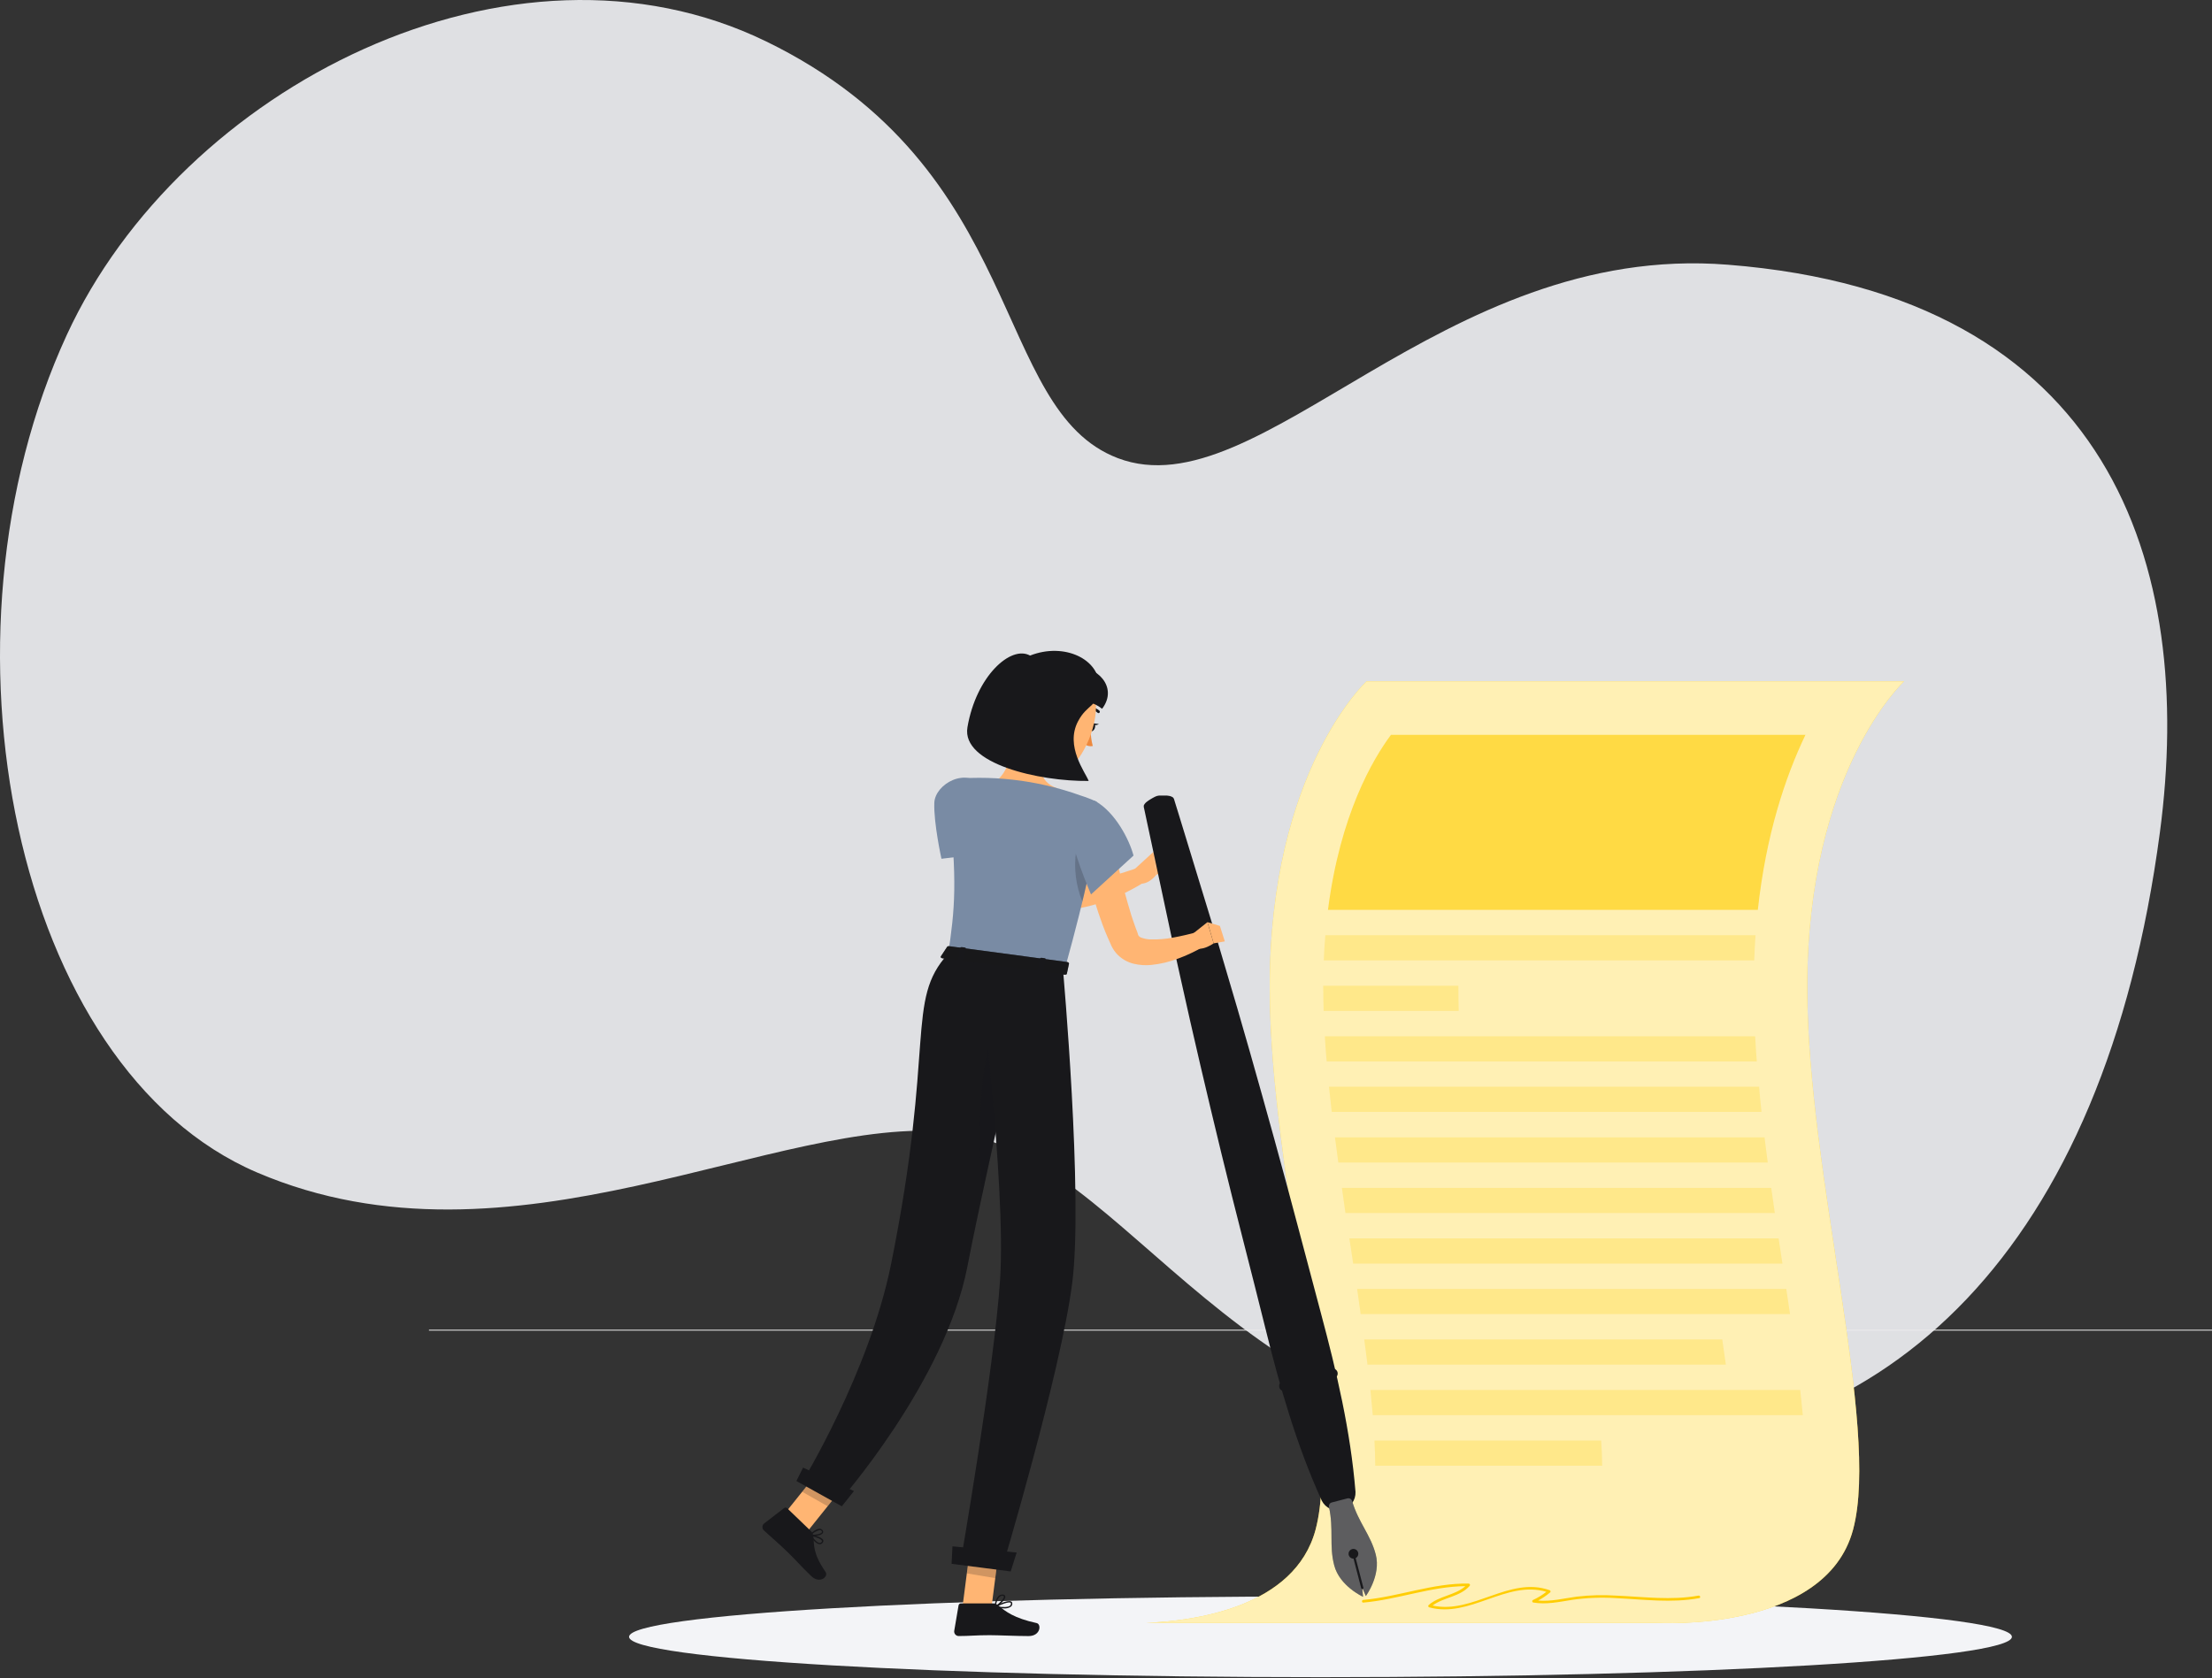
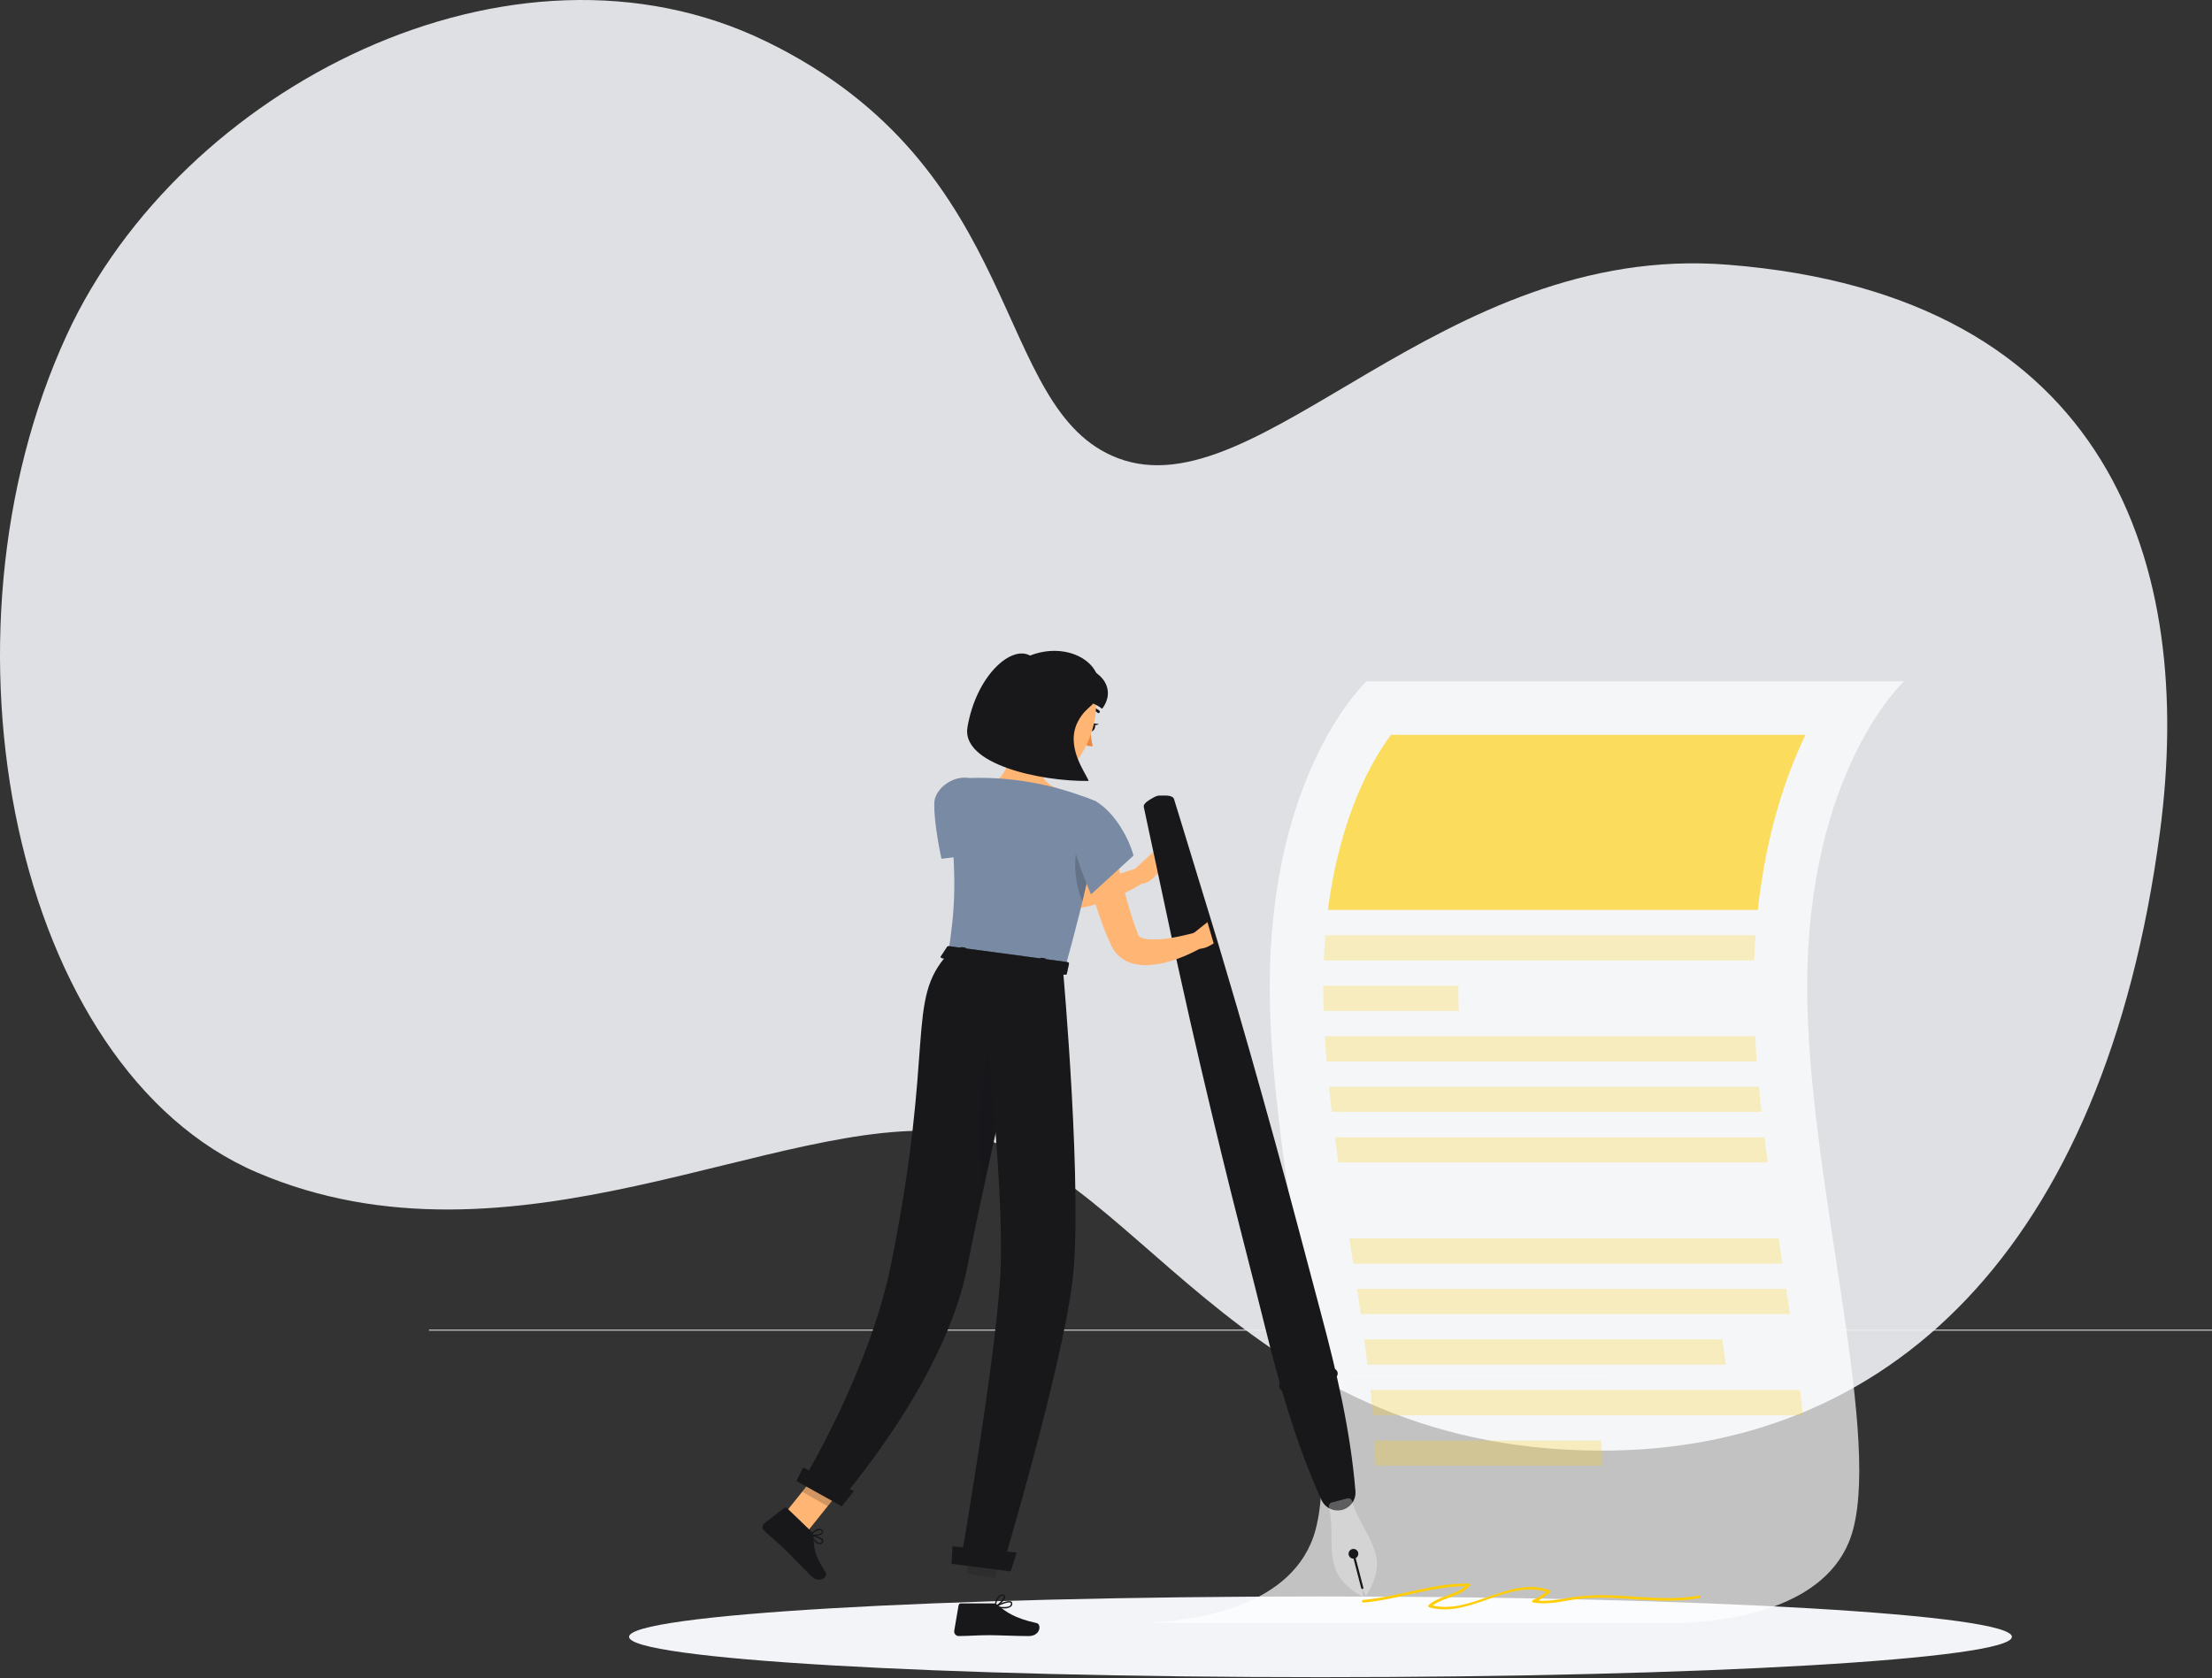
<svg xmlns="http://www.w3.org/2000/svg" width="593" height="450" viewBox="0 0 593 450" fill="none">
  <rect x="0" y="0" width="593" height="450" fill="#333333" stroke="none" />
  <path opacity="0.9" d="M299.674 122.857C265.558 109.842 275.706 45.338 205.426 11.124C137.266 -22.079 48.531 23.422 17.939 89.741C-19.498 170.876 3.637 286.504 68.945 314.422C137.266 343.629 208.789 298.508 255.146 303.632C303.213 308.932 330.281 388.545 428.756 388.998C505.909 389.335 564.125 335.474 579.027 223.244C588.517 151.771 565.968 79.098 463.223 70.987C386.245 64.824 337.608 137.263 299.674 122.857Z" fill="#F2F3F6" />
  <path d="M593 356.574H115V356.813H593V356.574Z" fill="#EBEBEB" />
  <path d="M431.933 368.917H360.74V369.156H431.933V368.917Z" fill="#EBEBEB" />
  <path d="M354 449.747C456.371 449.747 539.359 444.902 539.359 438.925C539.359 432.949 456.371 428.104 354 428.104C251.629 428.104 168.641 432.949 168.641 438.925C168.641 444.902 251.629 449.747 354 449.747Z" fill="#F3F4F7" />
-   <path d="M510.44 182.708H366.352C366.352 182.708 340.396 206.608 340.396 264.713C340.396 314.684 360.08 382.435 352.69 410.169C347.117 431.096 320.091 434.69 307.137 435.187H444.285C444.285 435.187 489.389 437.912 496.779 410.169C504.168 382.426 484.484 314.684 484.484 264.704C484.484 206.57 510.44 182.708 510.44 182.708Z" fill="#FFCD05" />
  <path opacity="0.7" d="M510.44 182.708H366.352C366.352 182.708 340.396 206.608 340.396 264.713C340.396 314.684 360.08 382.435 352.69 410.169C347.117 431.096 320.091 434.69 307.137 435.187H444.285C444.285 435.187 489.389 437.912 496.779 410.169C504.168 382.426 484.484 314.684 484.484 264.704C484.484 206.57 510.44 182.708 510.44 182.708Z" fill="white" />
  <g opacity="0.8">
    <path opacity="0.8" d="M471.244 243.987H356.008C359.268 218.424 368.053 203.549 372.9 197.048H484.016C478.567 208.424 473.424 223.921 471.244 243.987Z" fill="#FFCD05" />
    <path opacity="0.3" d="M470.278 257.544H354.88C354.975 255.221 355.109 252.964 355.3 250.785H470.632C470.473 252.983 470.355 255.236 470.278 257.544Z" fill="#FFCD05" />
    <path opacity="0.3" d="M391.064 271.09H354.841C354.778 268.929 354.742 266.804 354.736 264.713V264.341H390.969V264.704C390.969 266.817 390.997 268.948 391.064 271.09Z" fill="#FFCD05" />
    <path opacity="0.3" d="M470.967 284.637H355.654C355.453 282.361 355.291 280.105 355.166 277.887H470.527C470.642 280.124 470.788 282.374 470.967 284.637Z" fill="#FFCD05" />
    <path opacity="0.3" d="M472.238 298.164H357.021C356.753 295.901 356.505 293.648 356.275 291.405H471.588C471.751 293.68 471.989 295.936 472.238 298.164Z" fill="#FFCD05" />
    <path opacity="0.3" d="M473.902 311.739H358.78C358.465 309.483 358.168 307.227 357.881 304.99H473.041C473.309 307.24 473.596 309.489 473.902 311.739Z" fill="#FFCD05" />
-     <path opacity="0.3" d="M475.804 325.286H360.692C360.361 323.03 360.042 320.78 359.736 318.536H474.838C475.154 320.783 475.479 323.02 475.804 325.286Z" fill="#FFCD05" />
    <path opacity="0.3" d="M477.84 338.842H362.767C362.585 337.608 362.394 336.356 362.202 335.104L361.744 332.083H476.817C477.161 334.339 477.496 336.595 477.84 338.842Z" fill="#FFCD05" />
    <path opacity="0.3" d="M364.774 352.388C364.455 350.158 364.137 347.908 363.818 345.639H478.873C479.207 347.895 479.551 350.142 479.877 352.388H364.774Z" fill="#FFCD05" />
    <path opacity="0.3" d="M366.6 365.935C366.332 363.727 366.036 361.47 365.73 359.186H461.713C462.038 361.461 462.343 363.717 462.669 365.935H366.6Z" fill="#FFCD05" />
    <path opacity="0.3" d="M368.015 379.491C367.83 377.286 367.62 375.033 367.384 372.732H482.601C482.859 375.045 483.098 377.302 483.299 379.491H368.015Z" fill="#FFCD05" />
    <path opacity="0.3" d="M368.675 393.037C368.675 390.858 368.589 388.602 368.464 386.288H429.256C429.409 388.649 429.495 390.906 429.524 393.037H368.675Z" fill="#FFCD05" />
  </g>
  <path d="M455.336 427.874C448.023 429.203 440.614 428.189 433.262 427.874C429.736 427.646 426.197 427.739 422.689 428.151C419.247 428.61 415.825 429.509 412.354 429.203C413.501 428.587 414.581 427.853 415.576 427.013C415.62 426.97 415.652 426.916 415.669 426.856C415.685 426.796 415.686 426.733 415.67 426.673C415.655 426.613 415.624 426.558 415.58 426.514C415.537 426.47 415.483 426.437 415.423 426.421C404.63 422.597 394.802 432.941 384.047 430.532C387.097 428.275 391.389 428.228 393.99 425.264C394.038 425.213 394.07 425.149 394.082 425.079C394.095 425.01 394.087 424.939 394.059 424.874C394.032 424.809 393.987 424.754 393.928 424.715C393.87 424.675 393.802 424.653 393.731 424.652C384.114 424.461 375.032 428.18 365.472 429.031C365.013 429.031 365.013 429.786 365.472 429.748C374.697 428.945 383.54 425.417 392.842 425.34C390.06 427.826 385.816 427.912 382.986 430.417C382.942 430.461 382.911 430.516 382.894 430.577C382.878 430.637 382.877 430.701 382.893 430.761C382.908 430.822 382.939 430.877 382.982 430.922C383.025 430.968 383.079 431.001 383.139 431.019C393.98 434.011 403.846 423.667 414.553 426.86C413.437 427.737 412.22 428.478 410.93 429.069C410.869 429.105 410.821 429.159 410.79 429.222C410.76 429.286 410.748 429.357 410.757 429.427C410.767 429.497 410.796 429.563 410.842 429.616C410.888 429.67 410.948 429.709 411.016 429.728C414.544 430.321 417.995 429.566 421.475 429.011C425.371 428.453 429.315 428.299 433.243 428.553C440.671 428.906 448.128 429.91 455.508 428.553C455.996 428.486 455.804 427.788 455.336 427.874Z" fill="#FFCD05" />
  <path d="M260.197 217.984C260.8 218.759 261.574 219.667 262.281 220.508C262.989 221.349 263.763 222.2 264.528 223.022C266.067 224.667 267.625 226.282 269.308 227.802C272.428 230.765 275.972 233.246 279.824 235.164C280.292 235.374 280.78 235.565 281.21 235.737C281.423 235.822 281.64 235.895 281.86 235.957C282.064 236.038 282.276 236.099 282.491 236.139C283.409 236.375 284.347 236.522 285.292 236.579C287.409 236.681 289.53 236.56 291.621 236.215C293.842 235.877 296.041 235.411 298.208 234.82C300.407 234.246 302.653 233.538 304.747 232.802L306.659 236.626C302.409 239.283 297.807 241.33 292.988 242.707C290.447 243.434 287.828 243.854 285.187 243.959C283.757 244.016 282.325 243.923 280.914 243.682C280.551 243.624 280.178 243.538 279.814 243.452C279.451 243.366 279.069 243.271 278.753 243.165C278.084 242.965 277.434 242.745 276.841 242.496C271.975 240.495 267.497 237.658 263.61 234.112C261.713 232.468 259.904 230.726 258.19 228.892C257.339 227.936 256.507 227.047 255.704 226.091C254.901 225.135 254.136 224.179 253.305 223.08L260.197 217.984Z" fill="#FFB573" />
  <path d="M250.475 215.279C250.264 220.632 252.387 230.288 252.387 230.288L265.637 228.682C265.637 228.682 266.125 214.552 263.553 211.139C259.203 205.432 250.676 210.212 250.475 215.279Z" fill="#798BA4" />
  <path d="M302.969 234.16L309.173 228.481L309.967 234.6C309.967 234.6 307.395 238.051 304.479 236.598L302.969 234.16Z" fill="#FFB573" />
  <path d="M312.29 228.816L314.919 232.257L309.967 234.6L309.173 228.481L312.29 228.816Z" fill="#FFB573" />
  <path d="M310.722 213.338C311.382 213.338 311.745 213.338 312.213 213.338C312.414 213.324 312.615 213.324 312.816 213.338L313.313 213.405C313.742 213.456 314.15 213.617 314.498 213.874C314.667 214.073 314.78 214.314 314.823 214.571L315.043 215.298L315.932 218.166L317.71 223.969L321.257 235.584C323.599 243.328 326.037 251.052 328.293 258.815C332.93 274.321 337.318 289.885 341.629 305.478C345.941 321.07 349.994 336.729 354.163 352.322C358.331 367.914 362.059 383.688 363.388 400.055C363.436 401.149 363.107 402.226 362.455 403.107C361.804 403.987 360.87 404.618 359.81 404.892C358.749 405.166 357.627 405.068 356.63 404.614C355.634 404.16 354.823 403.377 354.335 402.397C347.547 387.445 343.111 371.891 339.23 356.193C335.349 340.496 331.228 324.932 327.423 309.244C323.618 293.556 319.9 277.782 316.42 261.98C314.632 254.093 313.007 246.158 311.296 238.252L308.762 226.378L307.491 220.441L306.86 217.468L306.697 216.732C306.61 216.483 306.591 216.216 306.64 215.958C306.826 215.579 307.102 215.25 307.443 215.002L307.854 214.696C308.012 214.576 308.178 214.467 308.351 214.371C308.762 214.132 309.059 213.931 309.651 213.644C309.985 213.473 310.348 213.369 310.722 213.338Z" fill="#18181B" />
-   <path d="M362.47 402.521C362.399 402.262 362.228 402.042 361.996 401.908C361.763 401.774 361.487 401.737 361.227 401.804L359.124 402.349L357.021 402.894C356.761 402.962 356.538 403.129 356.4 403.36C356.262 403.59 356.221 403.866 356.285 404.127C357.595 410.15 356.285 414.461 357.681 419.758C359.124 425.331 365.405 428.19 365.405 428.19L365.204 425.809L366.16 427.989C366.16 427.989 370.262 422.444 368.818 416.871C367.461 411.574 364.248 408.42 362.47 402.521Z" fill="#18181B" />
  <path opacity="0.3" d="M362.47 402.521C362.399 402.262 362.228 402.042 361.996 401.908C361.763 401.774 361.487 401.737 361.227 401.804L359.124 402.349L357.021 402.894C356.761 402.962 356.538 403.129 356.4 403.36C356.262 403.59 356.221 403.866 356.285 404.127C357.595 410.15 356.285 414.461 357.681 419.758C359.124 425.331 365.405 428.19 365.405 428.19L365.204 425.809L366.16 427.989C366.16 427.989 370.262 422.444 368.818 416.871C367.461 411.574 364.248 408.42 362.47 402.521Z" fill="white" />
  <path d="M364.105 416.345C364.167 416.596 364.153 416.86 364.065 417.103C363.977 417.346 363.819 417.558 363.611 417.711C363.403 417.865 363.155 417.953 362.896 417.966C362.638 417.978 362.382 417.914 362.16 417.781C361.938 417.649 361.761 417.453 361.65 417.22C361.539 416.986 361.5 416.725 361.537 416.469C361.574 416.213 361.686 415.974 361.859 415.782C362.032 415.59 362.258 415.453 362.508 415.389C362.847 415.305 363.205 415.358 363.504 415.538C363.803 415.717 364.019 416.007 364.105 416.345Z" fill="#18181B" />
  <path d="M365.281 426.096C365.243 426.108 365.204 426.111 365.164 426.107C365.125 426.102 365.088 426.09 365.053 426.07C365.019 426.05 364.99 426.024 364.966 425.992C364.943 425.96 364.926 425.924 364.918 425.886L362.547 416.756C362.537 416.718 362.534 416.679 362.539 416.64C362.544 416.602 362.557 416.564 362.576 416.531C362.596 416.497 362.622 416.467 362.653 416.444C362.684 416.42 362.719 416.403 362.757 416.393C362.795 416.381 362.834 416.378 362.873 416.382C362.913 416.386 362.95 416.399 362.984 416.419C363.019 416.438 363.048 416.465 363.072 416.497C363.095 416.528 363.112 416.565 363.12 416.603L365.491 425.733C365.501 425.77 365.504 425.81 365.499 425.848C365.494 425.887 365.481 425.924 365.461 425.958C365.442 425.992 365.416 426.021 365.385 426.045C365.354 426.069 365.319 426.086 365.281 426.096Z" fill="#18181B" />
  <path d="M357.537 369.692L344.65 373.028C344.293 373.118 343.914 373.063 343.597 372.875C343.28 372.687 343.051 372.382 342.958 372.025C342.866 371.674 342.915 371.301 343.093 370.985C343.272 370.669 343.566 370.435 343.914 370.333L356.868 366.996C357.219 366.904 357.592 366.953 357.908 367.131C358.224 367.31 358.458 367.604 358.56 367.952C358.61 368.134 358.623 368.323 358.599 368.51C358.574 368.697 358.512 368.876 358.417 369.039C358.322 369.201 358.195 369.342 358.043 369.455C357.892 369.567 357.72 369.648 357.537 369.692Z" fill="#18181B" />
  <path d="M292.118 194.725C291.889 195.299 292.013 195.901 292.386 196.063C292.759 196.226 293.256 195.891 293.485 195.318C293.715 194.744 293.6 194.142 293.218 193.979C292.835 193.817 292.357 194.151 292.118 194.725Z" fill="#18181B" />
  <path d="M293.046 193.96L294.585 194.161C294.585 194.161 293.437 194.916 293.046 193.96Z" fill="#18181B" />
  <path d="M292.386 195.49C292.371 197.029 292.564 198.563 292.959 200.05C292.578 200.131 292.184 200.128 291.804 200.04C291.424 199.953 291.068 199.783 290.761 199.543L292.386 195.49Z" fill="#ED893E" />
  <path d="M294.432 191.226C294.372 191.215 294.316 191.188 294.269 191.15C293.925 190.835 293.513 190.604 293.066 190.475C292.618 190.346 292.147 190.321 291.688 190.404C291.594 190.428 291.495 190.414 291.411 190.366C291.327 190.317 291.265 190.239 291.239 190.146C291.215 190.052 291.229 189.953 291.277 189.869C291.325 189.785 291.404 189.723 291.497 189.696C292.071 189.583 292.664 189.605 293.228 189.761C293.793 189.917 294.313 190.202 294.747 190.595C294.781 190.629 294.808 190.669 294.827 190.713C294.845 190.758 294.855 190.805 294.855 190.853C294.855 190.901 294.845 190.949 294.827 190.993C294.808 191.037 294.781 191.078 294.747 191.111C294.708 191.155 294.659 191.188 294.604 191.209C294.549 191.229 294.49 191.235 294.432 191.226Z" fill="#18181B" />
  <path d="M271.851 194.428C272.262 199.084 270.713 206.703 267.195 209.294C267.195 209.294 269.843 214.189 278.323 215.327C287.644 216.579 283.266 211.331 283.266 211.331C278.304 209.419 278.839 205.719 280.092 202.315L271.851 194.428Z" fill="#FFB573" />
  <path d="M297.252 219.275C297.988 223.615 298.896 228.118 299.843 232.506C300.349 234.695 300.856 236.894 301.449 239.045C302.041 241.196 302.634 243.347 303.294 245.46C303.657 246.502 303.982 247.563 304.365 248.576L304.938 250.106L305.072 250.479V250.593C305.091 250.652 305.113 250.709 305.139 250.766C305.336 251.106 305.658 251.357 306.038 251.463C306.794 251.733 307.587 251.884 308.389 251.913C310.441 251.969 312.492 251.803 314.508 251.416C316.62 251.033 318.848 250.517 320.922 249.943L322.672 253.815C321.618 254.443 320.533 255.017 319.422 255.536C318.323 256.074 317.197 256.553 316.047 256.97C313.639 257.91 311.114 258.515 308.542 258.767C307.031 258.905 305.508 258.801 304.03 258.461C302.135 258.029 300.43 257.001 299.164 255.526C298.837 255.131 298.542 254.709 298.284 254.265C298.151 254.045 298.045 253.815 297.931 253.595L297.749 253.165L297.003 251.492C296.516 250.374 296.047 249.255 295.636 248.127C294.814 245.871 294.03 243.605 293.351 241.33C292.673 239.055 292.061 236.76 291.439 234.466C290.302 229.858 289.374 225.298 288.686 220.527L297.252 219.275Z" fill="#FFB573" />
  <path d="M320.005 250.211L323.695 247.286L325.358 252.965C325.358 252.965 320.311 256.616 318.963 252.324L320.005 250.211Z" fill="#FFB573" />
-   <path d="M327.031 248.29L328.351 252.439L325.358 252.965L323.704 247.286L327.031 248.29Z" fill="#FFB573" />
-   <path d="M258.085 430.484L265.799 431.058L268.084 413.343L260.369 412.769L258.085 430.484Z" fill="#FFB573" />
  <path d="M208.678 407.98L215.361 412.043L226.479 398.162L219.797 394.099L208.678 407.98Z" fill="#FFB573" />
  <path d="M220.026 414.089C219.931 414.103 219.834 414.103 219.739 414.089C218.783 414.089 217.646 412.597 217.072 411.718C217.051 411.689 217.04 411.653 217.04 411.617C217.04 411.581 217.051 411.546 217.072 411.517C217.091 411.486 217.118 411.462 217.15 411.447C217.182 411.431 217.218 411.426 217.254 411.431C217.569 411.498 220.332 412.081 220.695 412.999C220.734 413.1 220.746 413.21 220.729 413.318C220.712 413.425 220.668 413.526 220.6 413.611C220.472 413.833 220.268 414.003 220.026 414.089ZM217.636 411.919C218.449 413.066 219.223 413.745 219.749 413.754C219.863 413.755 219.976 413.726 220.075 413.669C220.175 413.611 220.257 413.529 220.313 413.429C220.339 413.389 220.352 413.343 220.352 413.295C220.352 413.248 220.339 413.201 220.313 413.161C220.16 412.674 218.736 412.186 217.636 411.928V411.919Z" fill="#18181B" />
  <path d="M219.615 411.699C218.821 411.914 217.989 411.957 217.177 411.823C217.147 411.813 217.12 411.795 217.098 411.772C217.076 411.748 217.061 411.72 217.053 411.689C217.038 411.663 217.03 411.633 217.03 411.603C217.03 411.573 217.038 411.543 217.053 411.517C217.11 411.45 218.63 409.892 219.749 409.94C219.893 409.941 220.035 409.976 220.165 410.04C220.294 410.105 220.407 410.198 220.495 410.312C220.598 410.414 220.664 410.548 220.681 410.692C220.699 410.837 220.667 410.982 220.59 411.106C220.337 411.403 219.995 411.611 219.615 411.699ZM217.608 411.526C218.564 411.632 220.036 411.354 220.332 410.915C220.332 410.838 220.409 410.733 220.256 410.542C220.199 410.468 220.127 410.409 220.044 410.367C219.961 410.326 219.87 410.304 219.778 410.303C218.945 410.476 218.186 410.903 217.608 411.526Z" fill="#18181B" />
  <path d="M217.369 410.551L211.03 404.452C210.925 404.345 210.785 404.279 210.635 404.269C210.485 404.258 210.336 404.303 210.218 404.395L204.807 408.563C204.676 408.679 204.572 408.821 204.5 408.98C204.429 409.139 204.392 409.311 204.392 409.486C204.392 409.66 204.429 409.832 204.5 409.991C204.572 410.15 204.676 410.292 204.807 410.408C207.053 412.502 208.239 413.4 211.021 416.087C212.741 417.741 215.074 420.322 217.445 422.607C219.816 424.891 222.129 422.731 221.345 421.574C217.808 416.393 218.334 414.452 218.019 411.804C217.951 411.324 217.722 410.883 217.369 410.551Z" fill="#18181B" />
  <path d="M269.145 431.306C268.329 431.291 267.516 431.198 266.717 431.029C266.68 431.021 266.647 431.003 266.621 430.975C266.596 430.948 266.579 430.913 266.574 430.876C266.569 430.838 266.575 430.8 266.592 430.766C266.609 430.732 266.636 430.704 266.669 430.685C267.023 430.503 270.159 428.926 271.077 429.461C271.165 429.506 271.239 429.575 271.291 429.659C271.343 429.743 271.372 429.84 271.373 429.939C271.393 430.105 271.371 430.273 271.309 430.429C271.247 430.584 271.148 430.721 271.019 430.828C270.467 431.195 269.806 431.363 269.145 431.306ZM267.329 430.771C269.031 431.048 270.302 430.981 270.78 430.561C270.865 430.489 270.93 430.397 270.97 430.293C271.01 430.19 271.024 430.078 271.01 429.968C271.012 429.929 271.004 429.891 270.985 429.857C270.967 429.823 270.939 429.795 270.905 429.777C270.388 429.49 268.62 430.159 267.329 430.771Z" fill="#18181B" />
  <path d="M266.755 431.048C266.721 431.058 266.685 431.058 266.65 431.048C266.622 431.03 266.6 431.004 266.586 430.973C266.573 430.943 266.568 430.909 266.574 430.876C266.574 430.742 266.947 427.587 268.677 427.587H268.82C269.327 427.635 269.471 427.884 269.499 428.094C269.643 428.964 267.769 430.637 266.832 431.058L266.755 431.048ZM268.667 427.922C267.559 427.922 267.119 429.758 266.985 430.541C267.941 429.968 269.212 428.629 269.126 428.132C269.126 428.085 269.126 427.96 268.773 427.932L268.667 427.922Z" fill="#18181B" />
  <path d="M266.277 429.958H257.607C257.456 429.958 257.311 430.011 257.196 430.107C257.08 430.203 257.002 430.336 256.976 430.484L255.809 437.339C255.786 437.51 255.8 437.685 255.85 437.851C255.9 438.017 255.985 438.17 256.099 438.301C256.213 438.431 256.354 438.535 256.511 438.607C256.669 438.679 256.841 438.715 257.014 438.715C260.035 438.715 261.497 438.486 265.312 438.486C267.654 438.486 272.501 438.725 275.742 438.725C278.983 438.725 279.241 435.522 277.893 435.235C271.88 433.935 269.547 432.138 267.559 430.455C267.204 430.143 266.75 429.967 266.277 429.958Z" fill="#18181B" />
  <path opacity="0.2" d="M268.084 413.343L266.813 423.19L259.184 421.909L260.369 412.779L268.084 413.343Z" fill="#18181B" />
  <path opacity="0.2" d="M219.787 394.099L226.479 398.171L221.871 403.907L215.045 400.016L219.787 394.099Z" fill="#18181B" />
  <path d="M254.194 255.775L285.426 259.972C297.529 216.168 293.963 214.992 293.963 214.992C292.587 214.336 291.165 213.78 289.709 213.329C288.237 212.793 286.749 212.306 285.245 211.866C282.24 210.974 279.185 210.262 276.096 209.734C270.1 208.703 264.005 208.36 257.932 208.711C257.323 208.754 256.732 208.933 256.202 209.236C255.672 209.539 255.218 209.958 254.872 210.461C254.743 210.647 254.63 210.846 254.538 211.053C254.198 211.781 254.066 212.588 254.155 213.386C256.794 236.407 255.943 243.978 254.194 255.775Z" fill="#798BA4" />
  <path opacity="0.2" d="M288.466 228.376C287.851 232.909 288.435 237.523 290.158 241.76C292.233 233.213 293.361 227.42 293.915 223.405C291.535 223.3 289.059 224.217 288.466 228.376Z" fill="#18181B" />
  <path d="M293.686 214.839C299.04 217.898 302.758 225.193 303.877 229.428L292.481 239.848C292.481 239.848 286.573 226.11 287.051 221.847C287.529 217.583 291.669 213.682 293.686 214.839Z" fill="#798BA4" />
  <path d="M273.543 184.821C271.144 192.067 269.977 195.079 272.08 200.241C275.254 208.013 284.652 209.658 289.164 203.338C293.227 197.65 296.468 186.752 290.684 180.958C289.469 179.666 287.937 178.713 286.241 178.193C284.544 177.673 282.742 177.605 281.011 177.995C279.28 178.385 277.681 179.22 276.371 180.417C275.061 181.614 274.087 183.132 273.543 184.821Z" fill="#FFB573" />
  <path d="M285.426 191.245C284.922 192.574 284.842 194.027 285.197 195.404C285.675 197.316 287.109 197.478 287.998 196.245C288.887 195.012 289.489 192.784 288.533 191.178C287.577 189.572 286.048 189.783 285.426 191.245Z" fill="#FFB573" />
  <path d="M276.143 175.796C270.981 172.928 261.689 181.322 259.356 195.021C257.683 204.83 278.629 209.572 291.86 209.419C290.981 207.105 285.484 200.145 288.992 193.444C291.545 188.578 294.451 189.706 294.642 184.046C294.881 176.915 285.436 172.135 276.143 175.796Z" fill="#18181B" />
  <path d="M287.893 178.874C293.896 178.291 299.929 184.19 295.455 190.069C294.362 189.193 293.09 188.567 291.729 188.237C290.367 187.907 288.95 187.879 287.577 188.157C284.833 188.769 287.893 178.874 287.893 178.874Z" fill="#18181B" />
  <path d="M277.185 258.863C277.185 258.863 265.092 310.124 259.356 339.578C253.371 370.648 224.682 403.018 224.682 403.018L214.969 397.588C214.969 397.588 233.018 368.048 238.869 339.033C250.762 280.144 242.693 268.289 254.165 255.785L277.185 258.863Z" fill="#18181B" />
  <path d="M225.676 403.926L213.506 397.148L215.284 393.554L228.936 399.835L225.676 403.926Z" fill="#18181B" />
  <path opacity="0.2" d="M270.732 270C261.306 278.193 262.329 307.284 263.314 320.343C267.272 301.721 272.023 280.994 274.786 268.997C273.82 268.251 272.472 268.528 270.732 270Z" fill="#18181B" />
  <path d="M284.967 259.991C284.967 259.991 290.426 320.86 287.443 344.071C284.346 368.22 268.591 420.752 268.591 420.752L257.444 419.318C257.444 419.318 266.488 367.254 268.094 343.354C269.843 317.284 262.071 256.922 262.071 256.922L284.967 259.991Z" fill="#18181B" />
  <path d="M270.952 421.393L255.102 419.347L255.341 414.662L272.549 416.326L270.952 421.393Z" fill="#18181B" />
  <path d="M253.916 253.892L252.215 256.483C252.081 256.683 252.32 256.932 252.674 256.98L285.436 261.377C285.723 261.377 285.971 261.31 286 261.138L286.583 258.404C286.583 258.213 286.392 258.012 286.086 257.974L254.452 253.729C254.356 253.709 254.257 253.714 254.163 253.742C254.07 253.771 253.985 253.822 253.916 253.892Z" fill="#18181B" />
  <path opacity="0.5" d="M253.916 253.892L252.215 256.483C252.081 256.683 252.32 256.932 252.674 256.98L285.436 261.377C285.723 261.377 285.971 261.31 286 261.138L286.583 258.404C286.583 258.213 286.392 258.012 286.086 257.974L254.452 253.729C254.356 253.709 254.257 253.714 254.163 253.742C254.07 253.771 253.985 253.822 253.916 253.892Z" fill="#18181B" />
  <path d="M257.798 258.012L256.947 257.897C256.775 257.897 256.66 257.773 256.679 257.668L257.463 254.112C257.463 254.016 257.645 253.949 257.807 253.968L258.658 254.083C258.83 254.083 258.945 254.207 258.926 254.312L258.142 257.869C258.123 257.926 257.96 258.012 257.798 258.012Z" fill="#18181B" />
  <path d="M279.193 260.88L278.342 260.765C278.18 260.765 278.055 260.641 278.075 260.536L278.858 256.98C278.858 256.874 279.04 256.808 279.212 256.836L280.053 256.941C280.226 256.941 280.34 257.075 280.321 257.18L279.537 260.727C279.518 260.88 279.356 260.88 279.193 260.88Z" fill="#18181B" />
</svg>